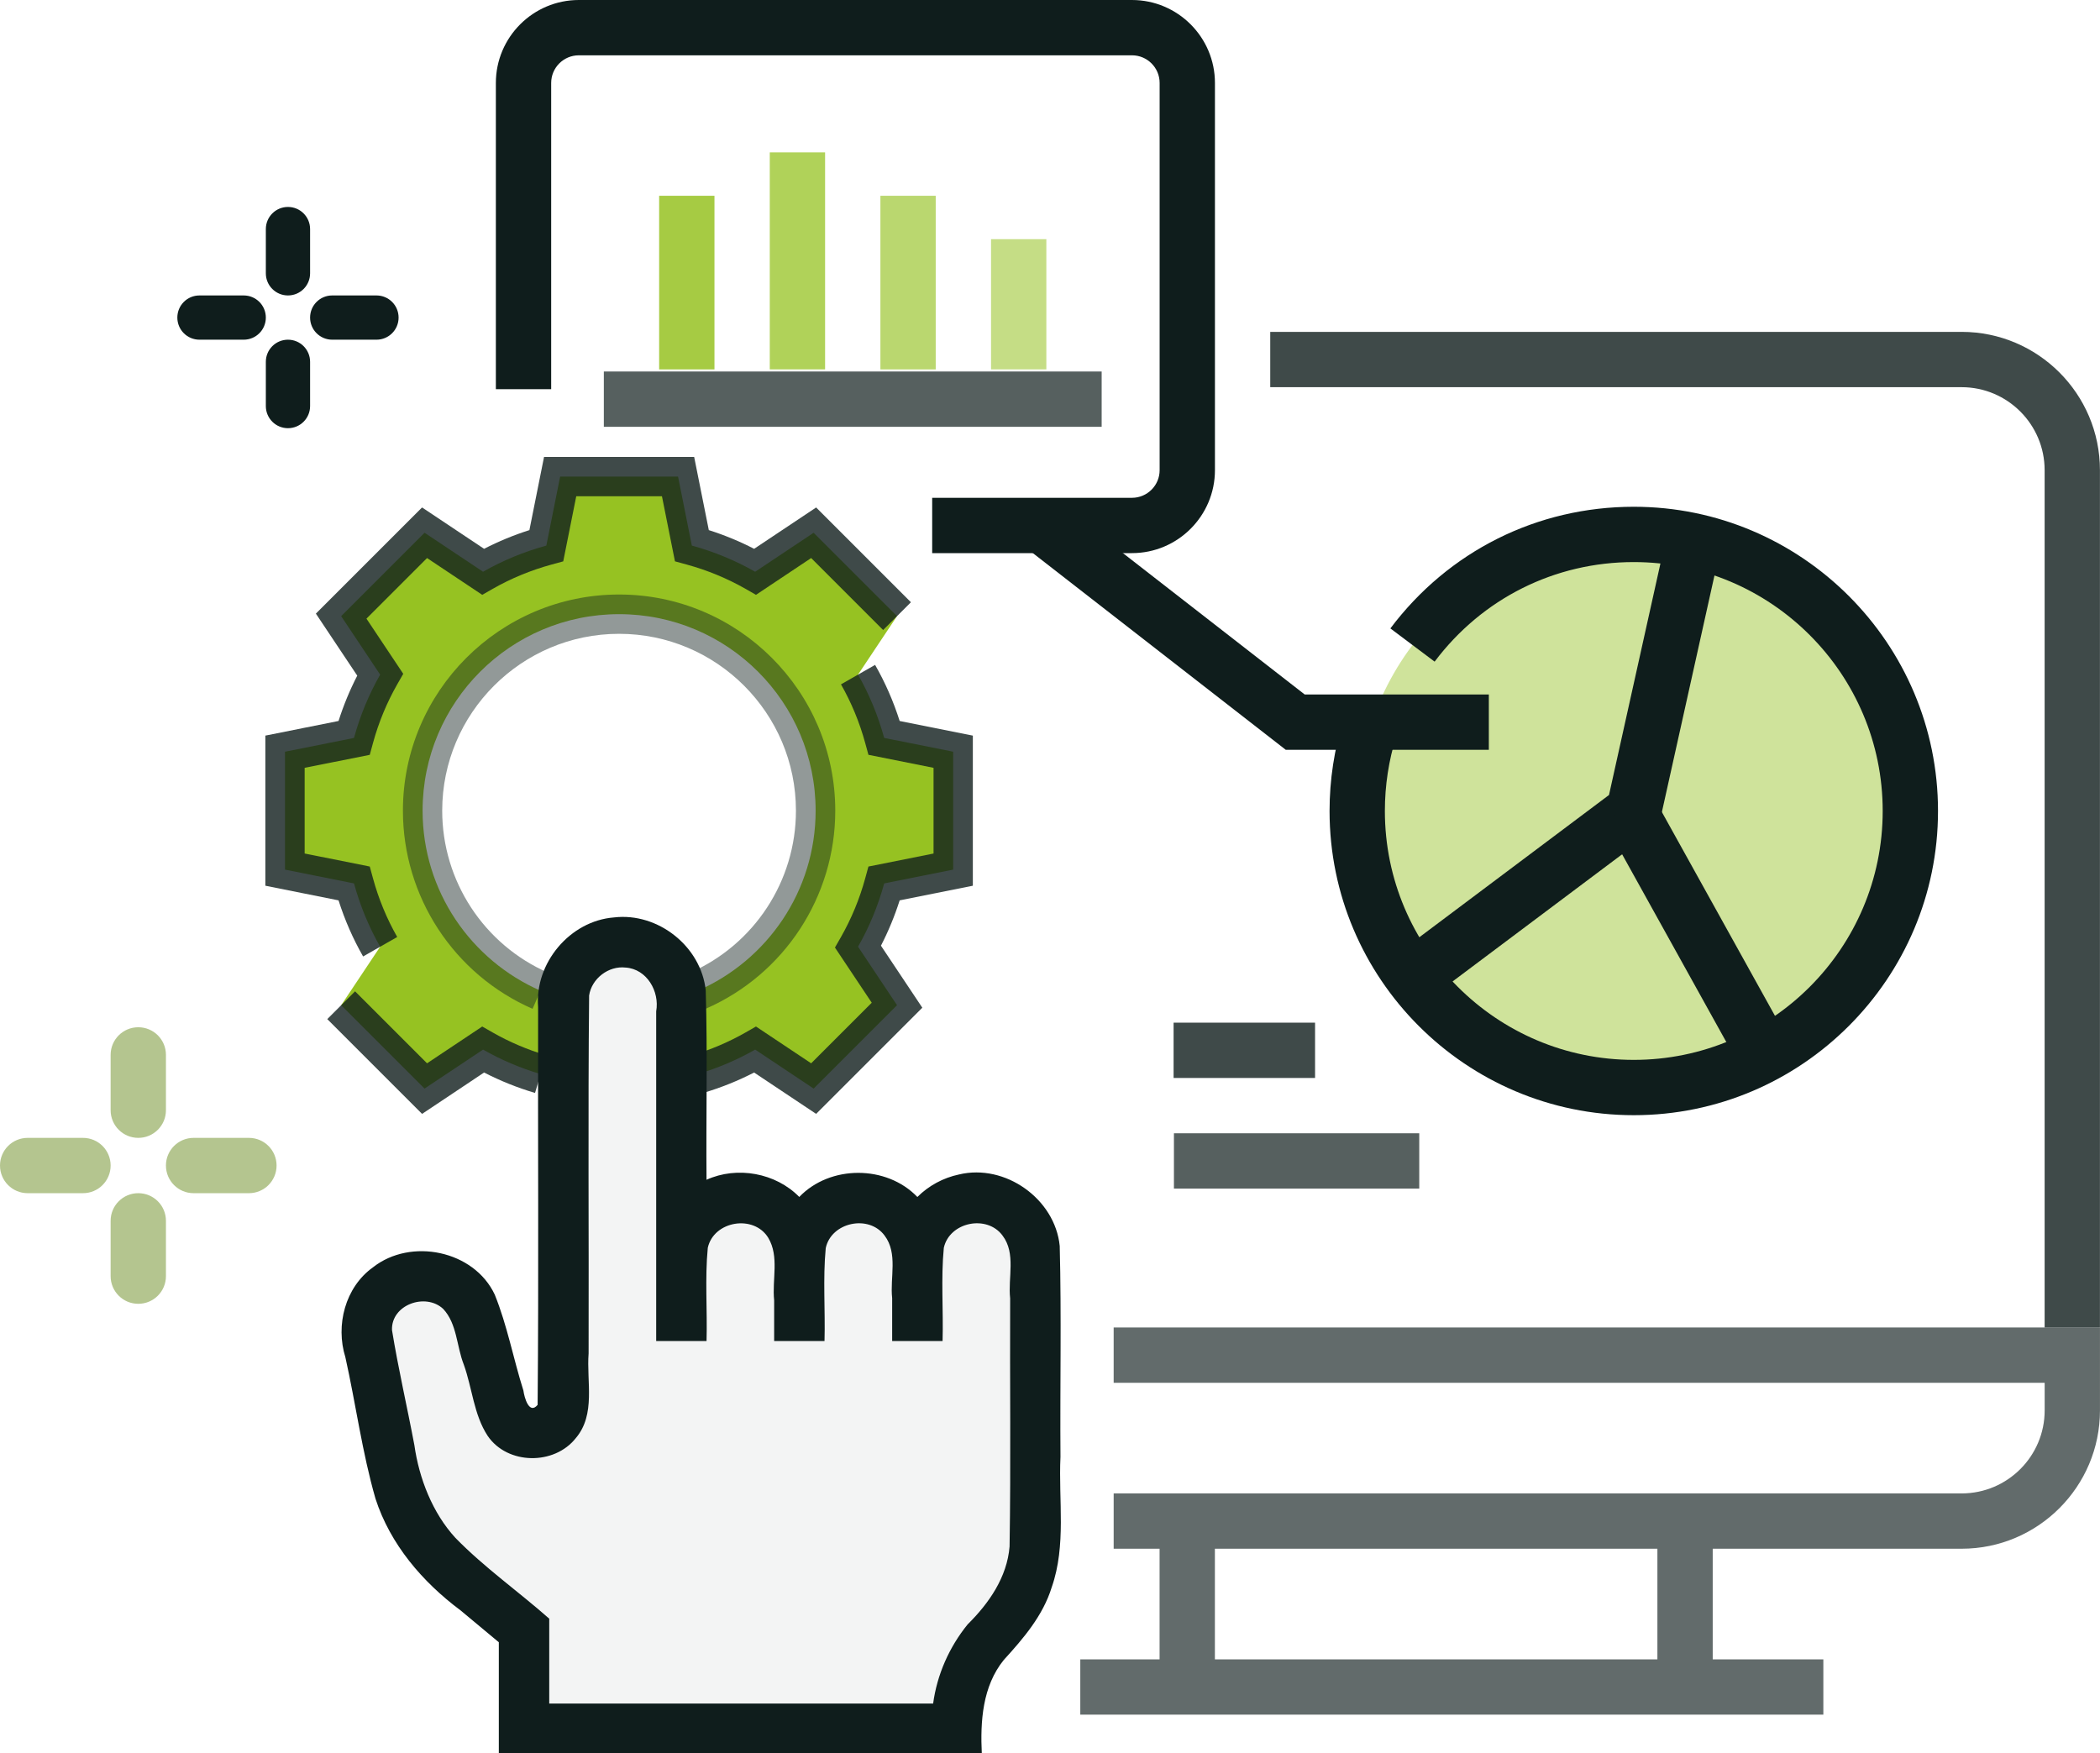
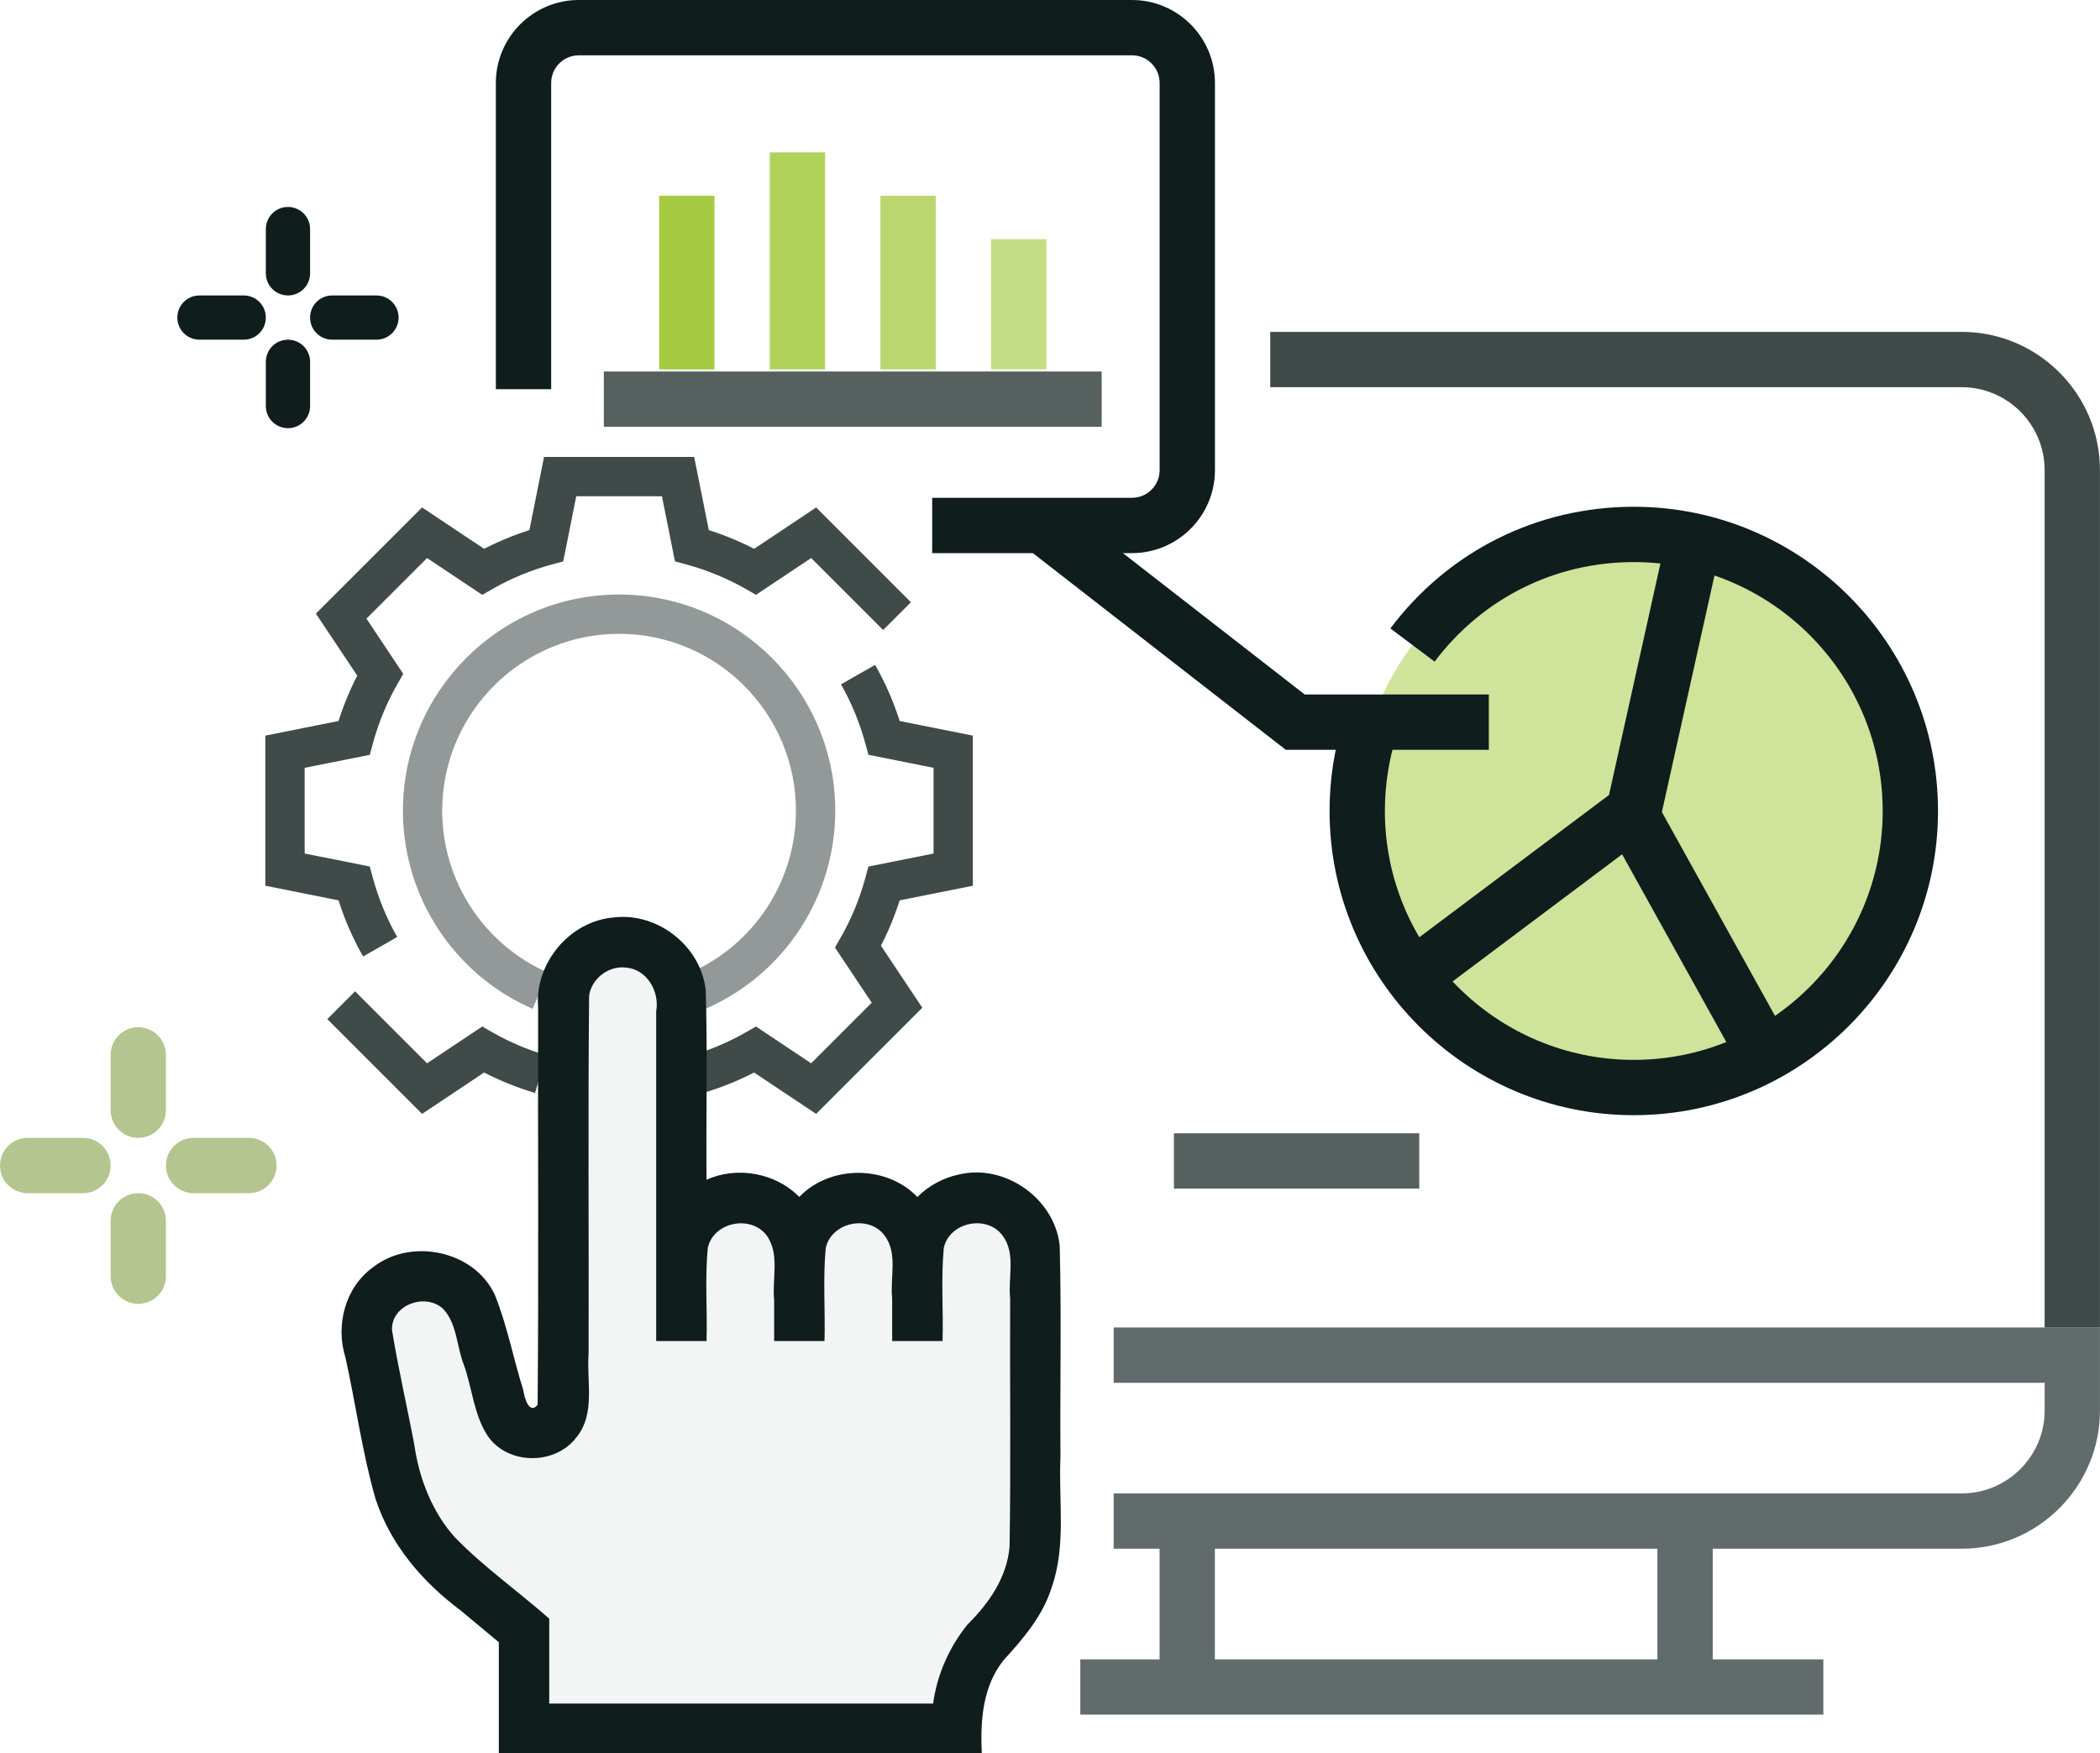
<svg xmlns="http://www.w3.org/2000/svg" xmlns:ns1="http://sodipodi.sourceforge.net/DTD/sodipodi-0.dtd" xmlns:ns2="http://www.inkscape.org/namespaces/inkscape" version="1.1" id="Layer_1" x="0px" y="0px" width="75.93" height="63.397" viewBox="0 0 75.93 63.397" enable-background="new 0 0 608 608" xml:space="preserve" ns1:docname="g499.svg" ns2:version="1.3 (0e150ed6c4, 2023-07-21)" ns2:export-filename="..\landing\images\icone\_2.svg" ns2:export-xdpi="96" ns2:export-ydpi="96">
  <defs id="defs832" />
  <ns1:namedview id="namedview832" pagecolor="#ffffff" bordercolor="#000000" borderopacity="0.25" ns2:showpageshadow="2" ns2:pageopacity="0.0" ns2:pagecheckerboard="0" ns2:deskcolor="#d1d1d1" ns2:zoom="6.1790634" ns2:cx="47.9037" ns2:cy="17.640214" ns2:window-width="1536" ns2:window-height="890" ns2:window-x="-6" ns2:window-y="-6" ns2:window-maximized="1" ns2:current-layer="Layer_1" />
  <g id="g497" transform="matrix(-1,0,0,1,112.928,-405)">
    <g id="g474" transform="translate(4.855,0.324)">
      <circle fill="#ffcb57" cx="49" cy="434" r="10" id="circle473" style="fill:#96c222;fill-opacity:0.451" />
    </g>
    <g id="g476">
      <path id="rect475" style="fill:#0f1d1c;fill-opacity:0.65" d="m 72.661,453 v 2 h -33.662 v 1 c 0,1.654 1.346,3 3,3 h 30.662 v 2 h -1.66 v 4 h 2.867 v 2 H 47.001 v -2 h 4 v -4 h -9.002 c -2.757,0 -5,-2.243 -5,-5 v -3 z m -3.66,8 h -16 v 4 h 16 z" />
    </g>
    <g id="g477">
		
	</g>
    <g id="g478">
		
	</g>
    <g id="g479">
		
	</g>
    <g id="g480">
      <path fill="#3f3a34" d="m 39,453 h -2 v -31 c 0,-2.757 2.243,-5 5,-5 h 25 v 2 H 42 c -1.654,0 -3,1.346 -3,3 z" id="path479" ns1:nodetypes="ccssccssc" style="fill:#0f1d1c;fill-opacity:0.8" />
    </g>
    <g id="g483" transform="translate(0.095,-2.567)">
      <rect x="75" y="416.215" fill="#e56565" width="2" height="4.709" id="rect482" style="fill:#96c222;fill-opacity:0.549;stroke-width:0.886" />
    </g>
    <g id="g484" transform="translate(0.095,-2.567)">
      <rect x="79" y="414.646" fill="#e56565" width="2" height="6.279" id="rect483" style="fill:#96c222;fill-opacity:0.65;stroke-width:0.886" />
    </g>
    <g id="g485" transform="translate(0.095,-2.567)">
      <rect x="83" y="413.076" fill="#e56565" width="2" height="7.848" id="rect484" style="fill:#96c222;fill-opacity:0.75;stroke-width:0.886" />
    </g>
    <g id="g486" transform="translate(0.095,-2.567)">
      <rect x="87" y="414.646" fill="#e56565" width="2" height="6.279" id="rect485" style="fill:#96c222;fill-opacity:0.85;stroke-width:0.886" />
    </g>
    <g id="g487" transform="translate(0.095,-2.567)">
      <rect x="73" y="421" fill="#3f3a34" width="18" height="2" id="rect486" style="fill:#0f1d1c;fill-opacity:0.7" />
    </g>
    <g id="g488">
      <path id="path487" d="m 91.999,405 c 1.654,0 3,1.346 3,3 v 9 2 0.072 h -2 V 419 v -2 -9 c 0,-0.552 -0.448,-1 -1,-1 h -20 c -0.552,0 -1,0.448 -1,1 v 9 2 3 c 0,0.552 0.448,1 1,1 h 7.224 v 2 h -7.224 c -1.654,0 -3,-1.346 -3,-3 v -3 -2 -9 c 0,-1.654 1.346,-3 3,-3 z" ns1:nodetypes="ssccccccssssccssccssccsss" style="fill:#0f1d1c;fill-opacity:1" />
    </g>
    <g id="g493" transform="translate(4.855,0.324)">
      <path fill="#3f3a34" d="m 49,445 c -6.065,0 -11,-4.935 -11,-11 0,-6.065 4.935,-11 11,-11 3.492,0 6.699,1.603 8.801,4.399 l -1.6,1.201 C 54.481,426.313 51.857,425 49,425 c -4.963,0 -9,4.037 -9,9 0,4.963 4.037,9 9,9 4.963,0 9,-4.037 9,-9 0,-0.922 -0.139,-1.831 -0.412,-2.7 l 1.908,-0.6 c 0.334,1.064 0.504,2.174 0.504,3.3 0,6.065 -4.935,11 -11,11 z" id="path492" style="fill:#0f1d1c;fill-opacity:1" />
    </g>
    <g id="g494" transform="translate(4.855,0.324)">
      <polygon fill="#3f3a34" points="48.104,434.578 46.023,425.217 47.977,424.783 49.896,433.422 57.6,439.2 56.4,440.8 " id="polygon493" style="fill:#0f1d1c;fill-opacity:1" />
    </g>
    <g id="g495" transform="translate(4.855,0.324)">
      <rect x="45.5" y="433.352" transform="matrix(0.874,0.485,-0.485,0.874,218.751,32.576)" fill="#3f3a34" width="1.999" height="10.296" id="rect494" style="fill:#0f1d1c;fill-opacity:1" />
    </g>
    <g id="g496" transform="rotate(180,64.548,427.556)">
      <polygon fill="#3f3a34" points="70,425 63.343,425 54.614,431.789 53.386,430.211 62.657,423 70,423 " id="polygon495" style="fill:#0f1d1c;fill-opacity:0.998" />
    </g>
    <g id="g596" transform="matrix(-1.023,0,0,1,112.437,92.978)">
-       <rect x="41" y="349" fill="#3f3a34" width="5" height="2" id="rect595" style="fill:#0f1d1c;fill-opacity:0.8" />
-     </g>
+       </g>
    <g id="g597" transform="matrix(-1.696,0,0,1,140.018,92.978)">
      <rect x="41" y="353" fill="#3f3a34" width="5.23" height="2" id="rect596" style="fill:#0f1d1c;fill-opacity:0.7;stroke-width:0.934" />
    </g>
  </g>
  <g id="g426" transform="matrix(0.924,0,0,0.924,-473.043,-101.824)" style="display:inline">
    <g id="g409">
		
	</g>
    <g id="g7" transform="translate(0.461,-14.269)">
      <g id="g512" style="display:inline" transform="matrix(0.769,0,0,0.769,338.852,-21.447)">
-         <path fill="#ffcb57" d="m 273,234 v -6 l -3.511,-0.702 c -0.312,-1.138 -0.759,-2.219 -1.331,-3.221 l 1.984,-2.976 -4.243,-4.243 -2.976,1.984 c -1.003,-0.572 -2.083,-1.019 -3.221,-1.331 L 259,214 h -6 l -0.702,3.511 c -1.138,0.312 -2.219,0.758 -3.221,1.331 l -2.976,-1.984 -4.243,4.243 1.984,2.976 c -0.572,1.003 -1.019,2.083 -1.331,3.221 L 239,228 v 6 l 3.511,0.702 c 0.312,1.138 0.758,2.219 1.331,3.221 l -1.984,2.976 4.243,4.243 2.976,-1.984 c 0.915,0.522 1.894,0.939 2.924,1.245 v -4.241 c -3.531,-1.544 -6,-5.063 -6,-9.162 0,-5.523 4.477,-10 10,-10 5.523,0 10,4.477 10,10 0,4.1 -2.47,7.619 -6,9.162 v 4.242 0 c 1.029,-0.306 2.009,-0.724 2.923,-1.246 l 2.976,1.984 4.243,-4.243 -1.984,-2.976 c 0.572,-1.003 1.019,-2.083 1.331,-3.221 z" id="path511" style="fill:#96c222;fill-opacity:1" />
-       </g>
+         </g>
      <g id="g513" style="display:inline" transform="matrix(0.769,0,0,0.769,338.852,-21.447)">
        <path fill="#3f3a34" d="m 266.026,246.43 -3.156,-2.105 c -0.819,0.423 -1.686,0.77 -2.585,1.038 l -0.57,-1.916 c 0.955,-0.285 1.868,-0.674 2.713,-1.156 l 0.537,-0.307 2.808,1.872 3.083,-3.083 -1.872,-2.808 0.307,-0.536 c 0.531,-0.933 0.947,-1.938 1.234,-2.99 l 0.163,-0.596 3.313,-0.662 v -4.361 l -3.313,-0.662 -0.163,-0.596 c -0.287,-1.052 -0.703,-2.058 -1.234,-2.99 l 1.736,-0.99 c 0.514,0.898 0.933,1.856 1.25,2.854 l 3.724,0.745 v 7.639 l -3.724,0.745 c -0.254,0.798 -0.572,1.569 -0.952,2.306 l 2.105,3.156 z" id="path512" style="fill:#0f1d1c;fill-opacity:0.8" />
      </g>
      <g id="g514" style="display:inline" transform="matrix(0.769,0,0,0.769,338.852,-21.447)">
        <path fill="#3f3a34" d="m 245.974,246.43 -4.823,-4.823 1.414,-1.414 3.663,3.663 2.808,-1.872 0.537,0.307 c 0.849,0.484 1.763,0.873 2.718,1.156 l -0.568,1.918 c -0.899,-0.267 -1.769,-0.615 -2.592,-1.04 z" id="path513" style="fill:#0f1d1c;fill-opacity:0.8" />
      </g>
      <g id="g515" style="display:inline" transform="matrix(0.769,0,0,0.769,338.852,-21.447)">
        <path fill="#3f3a34" d="m 242.974,238.419 c -0.514,-0.898 -0.933,-1.856 -1.25,-2.854 L 238,234.819 v -7.639 l 3.724,-0.745 c 0.254,-0.798 0.572,-1.569 0.952,-2.306 l -2.105,-3.156 5.403,-5.403 3.156,2.105 c 0.736,-0.38 1.508,-0.698 2.306,-0.952 l 0.745,-3.724 h 7.639 l 0.745,3.724 c 0.798,0.254 1.569,0.572 2.306,0.952 l 3.156,-2.105 4.823,4.823 -1.414,1.414 -3.663,-3.663 -2.808,1.872 -0.536,-0.307 c -0.933,-0.531 -1.938,-0.946 -2.99,-1.234 l -0.596,-0.163 -0.662,-3.312 h -4.361 l -0.662,3.313 -0.596,0.163 c -1.052,0.288 -2.058,0.703 -2.99,1.234 l -0.536,0.307 -2.808,-1.872 -3.083,3.083 1.872,2.808 -0.307,0.536 c -0.531,0.933 -0.947,1.938 -1.234,2.99 l -0.163,0.596 -3.313,0.661 v 4.361 l 3.313,0.662 0.163,0.596 c 0.287,1.052 0.703,2.058 1.234,2.99 z" id="path514" style="fill:#0f1d1c;fill-opacity:0.8" />
      </g>
      <g id="g516" style="display:inline" transform="matrix(0.769,0,0,0.769,338.852,-21.447)">
        <path fill="#3f3a34" d="m 260.4,241.084 -0.801,-1.832 c 3.28,-1.434 5.4,-4.672 5.4,-8.252 0,-4.963 -4.037,-9 -9,-9 -4.963,0 -9,4.037 -9,9 0,3.578 2.119,6.817 5.399,8.252 l -0.801,1.832 C 247.59,239.332 245,235.373 245,231 c 0,-6.065 4.935,-11 11,-11 6.065,0 11,4.935 11,11 0,4.375 -2.591,8.333 -6.6,10.084 z" id="path515" style="fill:#0f1d1c;fill-opacity:0.45" />
      </g>
    </g>
  </g>
  <g id="g2" transform="matrix(0.711,0,0,0.711,4.016,16.294)" style="display:inline">
    <g id="g544" transform="translate(-326,-305)">
      <path d="m 352,330.999 c -0.138,0 -0.274,0.015 -0.404,0.041 -0.13,0.027 -0.254,0.065 -0.374,0.115 -0.12,0.051 -0.234,0.115 -0.341,0.187 -0.106,0.072 -0.206,0.151 -0.297,0.242 -0.091,0.091 -0.17,0.19 -0.242,0.297 -0.072,0.106 -0.136,0.221 -0.187,0.341 -0.051,0.12 -0.089,0.244 -0.115,0.374 -0.027,0.13 -0.041,0.266 -0.041,0.404 v 20.409 c 0,0.173 -0.016,0.343 -0.05,0.508 -0.033,0.166 -0.083,0.329 -0.148,0.484 -0.065,0.155 -0.147,0.303 -0.242,0.442 -0.095,0.14 -0.204,0.272 -0.327,0.393 -0.123,0.121 -0.258,0.226 -0.401,0.316 -0.143,0.09 -0.294,0.165 -0.451,0.225 -0.157,0.06 -0.321,0.105 -0.486,0.137 -0.166,0.032 -0.334,0.051 -0.503,0.058 -0.143,-0.002 -0.281,-0.017 -0.418,-0.041 -0.136,-0.025 -0.27,-0.059 -0.399,-0.104 -0.128,-0.045 -0.253,-0.101 -0.371,-0.165 -0.118,-0.064 -0.229,-0.138 -0.335,-0.22 -0.106,-0.082 -0.207,-0.172 -0.3,-0.269 -0.092,-0.098 -0.177,-0.204 -0.253,-0.316 -0.076,-0.112 -0.145,-0.232 -0.203,-0.357 -0.059,-0.126 -0.107,-0.256 -0.146,-0.393 l -1.369,-4.848 c -0.026,-0.093 -0.059,-0.182 -0.099,-0.267 -0.04,-0.085 -0.09,-0.165 -0.143,-0.242 -0.053,-0.076 -0.109,-0.148 -0.173,-0.214 -0.064,-0.067 -0.135,-0.129 -0.209,-0.184 -0.073,-0.056 -0.149,-0.105 -0.231,-0.148 -0.081,-0.043 -0.168,-0.08 -0.256,-0.11 -0.088,-0.03 -0.179,-0.053 -0.272,-0.069 -0.093,-0.016 -0.187,-0.025 -0.283,-0.025 h -0.203 c -0.119,0 -0.237,0.013 -0.349,0.036 -0.112,0.023 -0.221,0.055 -0.324,0.099 -0.103,0.044 -0.202,0.097 -0.294,0.159 -0.092,0.062 -0.177,0.133 -0.256,0.212 -0.078,0.078 -0.149,0.164 -0.212,0.256 -0.062,0.092 -0.116,0.191 -0.159,0.294 -0.044,0.103 -0.076,0.212 -0.099,0.324 -0.023,0.112 -0.036,0.23 -0.036,0.349 0,0.114 0.011,0.227 0.033,0.338 l 1.289,6.448 c 0.048,0.237 0.106,0.472 0.173,0.704 0.068,0.231 0.144,0.46 0.231,0.684 0.087,0.224 0.183,0.443 0.289,0.66 0.105,0.216 0.22,0.428 0.344,0.635 0.123,0.207 0.255,0.409 0.396,0.605 0.14,0.196 0.289,0.385 0.445,0.569 0.157,0.184 0.322,0.363 0.495,0.533 0.172,0.171 0.351,0.333 0.539,0.489 l 3.765,3.139 v 4.469 H 368.045 c 0.024,-0.221 0.056,-0.439 0.099,-0.657 0.043,-0.217 0.096,-0.433 0.157,-0.646 0.061,-0.213 0.128,-0.422 0.206,-0.629 0.078,-0.207 0.166,-0.41 0.261,-0.61 0.095,-0.2 0.199,-0.397 0.311,-0.588 0.112,-0.191 0.23,-0.377 0.357,-0.558 0.127,-0.181 0.264,-0.358 0.407,-0.528 0.143,-0.17 0.293,-0.334 0.451,-0.492 0.136,-0.136 0.264,-0.278 0.385,-0.426 0.121,-0.148 0.235,-0.3 0.341,-0.459 0.105,-0.159 0.202,-0.324 0.291,-0.492 0.089,-0.168 0.172,-0.338 0.245,-0.514 0.073,-0.176 0.137,-0.357 0.192,-0.539 0.056,-0.182 0.1,-0.366 0.137,-0.552 0.038,-0.187 0.069,-0.376 0.088,-0.566 0.019,-0.19 0.028,-0.38 0.028,-0.572 v -14.173 c 0,-0.138 -0.015,-0.271 -0.041,-0.401 -0.027,-0.13 -0.065,-0.257 -0.115,-0.377 -0.051,-0.12 -0.115,-0.232 -0.187,-0.338 -0.072,-0.106 -0.154,-0.206 -0.245,-0.297 -0.091,-0.09 -0.188,-0.173 -0.294,-0.245 -0.106,-0.072 -0.221,-0.134 -0.341,-0.184 -0.12,-0.051 -0.246,-0.089 -0.377,-0.115 -0.13,-0.027 -0.264,-0.041 -0.401,-0.041 -0.138,0 -0.271,0.015 -0.401,0.041 -0.13,0.027 -0.257,0.065 -0.377,0.115 -0.12,0.051 -0.232,0.112 -0.338,0.184 -0.106,0.072 -0.206,0.154 -0.297,0.245 -0.09,0.09 -0.173,0.191 -0.245,0.297 -0.072,0.106 -0.134,0.219 -0.184,0.338 -0.051,0.12 -0.089,0.246 -0.115,0.377 -0.027,0.13 -0.041,0.263 -0.041,0.401 v 4.002 h -2.001 v -2.001 -2.001 c 0,-0.138 -0.015,-0.271 -0.041,-0.401 -0.027,-0.13 -0.065,-0.257 -0.115,-0.377 -0.051,-0.12 -0.115,-0.232 -0.187,-0.338 -0.072,-0.106 -0.154,-0.206 -0.245,-0.297 -0.091,-0.09 -0.188,-0.173 -0.294,-0.245 -0.106,-0.072 -0.221,-0.134 -0.341,-0.184 -0.12,-0.051 -0.246,-0.089 -0.377,-0.115 -0.13,-0.027 -0.264,-0.041 -0.401,-0.041 -0.138,0 -0.274,0.015 -0.404,0.041 -0.13,0.027 -0.254,0.065 -0.374,0.115 -0.12,0.051 -0.234,0.112 -0.341,0.184 -0.106,0.072 -0.203,0.154 -0.294,0.245 -0.091,0.09 -0.173,0.191 -0.245,0.297 -0.072,0.106 -0.136,0.219 -0.187,0.338 -0.051,0.12 -0.089,0.246 -0.115,0.377 -0.027,0.13 -0.041,0.263 -0.041,0.401 v 4.002 h -1.998 v -4.002 c 0,-0.138 -0.015,-0.271 -0.041,-0.401 -0.027,-0.13 -0.065,-0.257 -0.115,-0.377 -0.051,-0.12 -0.115,-0.232 -0.187,-0.338 -0.072,-0.106 -0.154,-0.206 -0.245,-0.297 -0.091,-0.09 -0.188,-0.173 -0.294,-0.245 -0.106,-0.072 -0.221,-0.134 -0.341,-0.184 -0.12,-0.051 -0.246,-0.089 -0.377,-0.115 -0.13,-0.027 -0.264,-0.041 -0.401,-0.041 -0.138,0 -0.274,0.015 -0.404,0.041 -0.13,0.027 -0.254,0.065 -0.374,0.115 -0.12,0.051 -0.234,0.112 -0.341,0.184 -0.106,0.072 -0.206,0.154 -0.297,0.245 -0.091,0.09 -0.17,0.191 -0.242,0.297 -0.072,0.106 -0.136,0.219 -0.187,0.338 -0.051,0.12 -0.089,0.246 -0.115,0.377 -0.027,0.13 -0.041,0.263 -0.041,0.401 v 2.001 2.001 h -1.998 v -2.001 -2.001 -13 c 0,-0.138 -0.015,-0.274 -0.041,-0.404 -0.027,-0.13 -0.065,-0.254 -0.115,-0.374 -0.051,-0.12 -0.115,-0.234 -0.187,-0.341 -0.072,-0.106 -0.154,-0.206 -0.245,-0.297 -0.091,-0.091 -0.188,-0.17 -0.294,-0.242 -0.106,-0.072 -0.221,-0.136 -0.341,-0.187 -0.12,-0.051 -0.246,-0.089 -0.377,-0.115 -0.13,-0.027 -0.264,-0.041 -0.401,-0.041 z" style="display:inline;fill:#0f1d1c;fill-opacity:0.05;stroke:none;stroke-width:0.2" id="path4" transform="translate(3.7429805e-6)" />
      <path id="path5" style="fill:#0f1d1c;fill-opacity:1" d="m 351.576,328.74 c -2.242,0.173 -4.041,2.326 -3.859,4.56 -0.017,6.742 0.034,13.492 -0.025,20.229 -0.434,0.52 -0.679,-0.389 -0.723,-0.728 -0.512,-1.617 -0.821,-3.307 -1.458,-4.88 -1.057,-2.249 -4.27,-2.902 -6.192,-1.387 -1.415,1.013 -1.912,2.944 -1.404,4.572 0.533,2.391 0.853,4.836 1.531,7.191 0.75,2.325 2.391,4.241 4.327,5.684 0.649,0.54 1.298,1.081 1.946,1.621 0,1.893 0,3.786 0,5.68 8.188,0 16.375,0 24.562,0 -0.082,-1.654 0.031,-3.443 1.12,-4.784 0.986,-1.081 1.99,-2.246 2.435,-3.694 0.748,-2.131 0.34,-4.424 0.445,-6.632 -0.027,-3.574 0.053,-7.154 -0.038,-10.724 -0.239,-2.399 -2.781,-4.199 -5.124,-3.635 -0.794,0.167 -1.542,0.569 -2.115,1.144 -1.567,-1.634 -4.439,-1.637 -6.006,-0.002 -1.196,-1.223 -3.162,-1.581 -4.717,-0.873 -0.028,-3.21 0.055,-6.426 -0.04,-9.632 -0.235,-2.238 -2.434,-3.975 -4.665,-3.71 z m 0.588,2.549 c 1.083,0.072 1.74,1.216 1.557,2.227 0,5.589 0,11.177 0,16.766 0.854,0 1.707,0 2.561,0 0.044,-1.578 -0.088,-3.173 0.063,-4.741 0.307,-1.375 2.344,-1.707 3.076,-0.507 0.569,0.952 0.187,2.13 0.299,3.179 0,0.69 0,1.38 0,2.07 0.854,0 1.707,0 2.561,0 0.043,-1.573 -0.086,-3.162 0.062,-4.726 0.282,-1.321 2.195,-1.723 2.993,-0.638 0.689,0.91 0.269,2.133 0.385,3.182 0,0.727 0,1.454 0,2.181 0.855,0 1.71,0 2.564,0 0.044,-1.578 -0.088,-3.173 0.063,-4.741 0.293,-1.313 2.194,-1.7 2.986,-0.622 0.694,0.911 0.269,2.141 0.387,3.194 -0.019,4.206 0.039,8.414 -0.029,12.619 -0.126,1.564 -1.052,2.892 -2.131,3.96 -0.935,1.15 -1.559,2.557 -1.756,4.028 -6.508,0 -13.016,0 -19.523,0 0,-1.439 0,-2.879 0,-4.318 -1.571,-1.387 -3.303,-2.603 -4.768,-4.105 -1.172,-1.273 -1.852,-3.034 -2.09,-4.719 -0.367,-1.952 -0.82,-3.892 -1.138,-5.85 -0.05,-1.293 1.705,-1.915 2.6,-1.082 0.711,0.754 0.682,1.901 1.049,2.83 0.432,1.196 0.508,2.552 1.217,3.631 1.008,1.478 3.392,1.501 4.484,0.109 1.021,-1.204 0.536,-2.876 0.648,-4.307 0.017,-6.066 -0.035,-12.135 0.026,-18.198 0.13,-0.863 0.988,-1.523 1.857,-1.421 z" />
    </g>
  </g>
  <g id="g2-1" transform="translate(-29,14.144)">
    <g id="g534" transform="translate(-100,-288)">
      <path d="m 134,315 c -0.553,0 -1,-0.447 -1,-1 v -2 c 0,-0.553 0.447,-1 1,-1 0.553,0 1,0.447 1,1 v 2 c 0,0.553 -0.447,1 -1,1 z" id="path533" style="fill:#6a8c20;fill-opacity:0.5" />
    </g>
    <g id="g535" transform="translate(-100,-288)">
      <path d="m 134,321 c -0.553,0 -1,-0.447 -1,-1 v -2 c 0,-0.553 0.447,-1 1,-1 0.553,0 1,0.447 1,1 v 2 c 0,0.553 -0.447,1 -1,1 z" id="path534" style="fill:#6a8c20;fill-opacity:0.5" />
    </g>
    <g id="g536" transform="translate(-100,-288)">
      <path d="m 138,317 h -2 c -0.553,0 -1,-0.447 -1,-1 0,-0.553 0.447,-1 1,-1 h 2 c 0.553,0 1,0.447 1,1 0,0.553 -0.447,1 -1,1 z" id="path535" style="fill:#6a8c20;fill-opacity:0.5" />
    </g>
    <g id="g537" transform="translate(-100,-288)">
      <path d="m 132,317 h -2 c -0.553,0 -1,-0.447 -1,-1 0,-0.553 0.447,-1 1,-1 h 2 c 0.553,0 1,0.447 1,1 0,0.553 -0.447,1 -1,1 z" id="path536" style="fill:#6a8c20;fill-opacity:0.5" />
    </g>
  </g>
  <g id="g12" transform="matrix(0.8,0,0,0.8,-16.788,-10.917)" style="fill:#0f1d1c;fill-opacity:1">
    <g id="g8" transform="translate(-100,-288)" style="fill:#0f1d1c;fill-opacity:1">
      <path d="m 134,315 c -0.553,0 -1,-0.447 -1,-1 v -2 c 0,-0.553 0.447,-1 1,-1 0.553,0 1,0.447 1,1 v 2 c 0,0.553 -0.447,1 -1,1 z" id="path7" style="fill:#0f1d1c;fill-opacity:1" />
    </g>
    <g id="g9" transform="translate(-100,-288)" style="fill:#0f1d1c;fill-opacity:1">
      <path d="m 134,321 c -0.553,0 -1,-0.447 -1,-1 v -2 c 0,-0.553 0.447,-1 1,-1 0.553,0 1,0.447 1,1 v 2 c 0,0.553 -0.447,1 -1,1 z" id="path8" style="fill:#0f1d1c;fill-opacity:1" />
    </g>
    <g id="g10" transform="translate(-100,-288)" style="fill:#0f1d1c;fill-opacity:1">
      <path d="m 138,317 h -2 c -0.553,0 -1,-0.447 -1,-1 0,-0.553 0.447,-1 1,-1 h 2 c 0.553,0 1,0.447 1,1 0,0.553 -0.447,1 -1,1 z" id="path9" style="fill:#0f1d1c;fill-opacity:1" />
    </g>
    <g id="g11" transform="translate(-100,-288)" style="fill:#0f1d1c;fill-opacity:1">
      <path d="m 132,317 h -2 c -0.553,0 -1,-0.447 -1,-1 0,-0.553 0.447,-1 1,-1 h 2 c 0.553,0 1,0.447 1,1 0,0.553 -0.447,1 -1,1 z" id="path10" style="fill:#0f1d1c;fill-opacity:1" />
    </g>
  </g>
</svg>